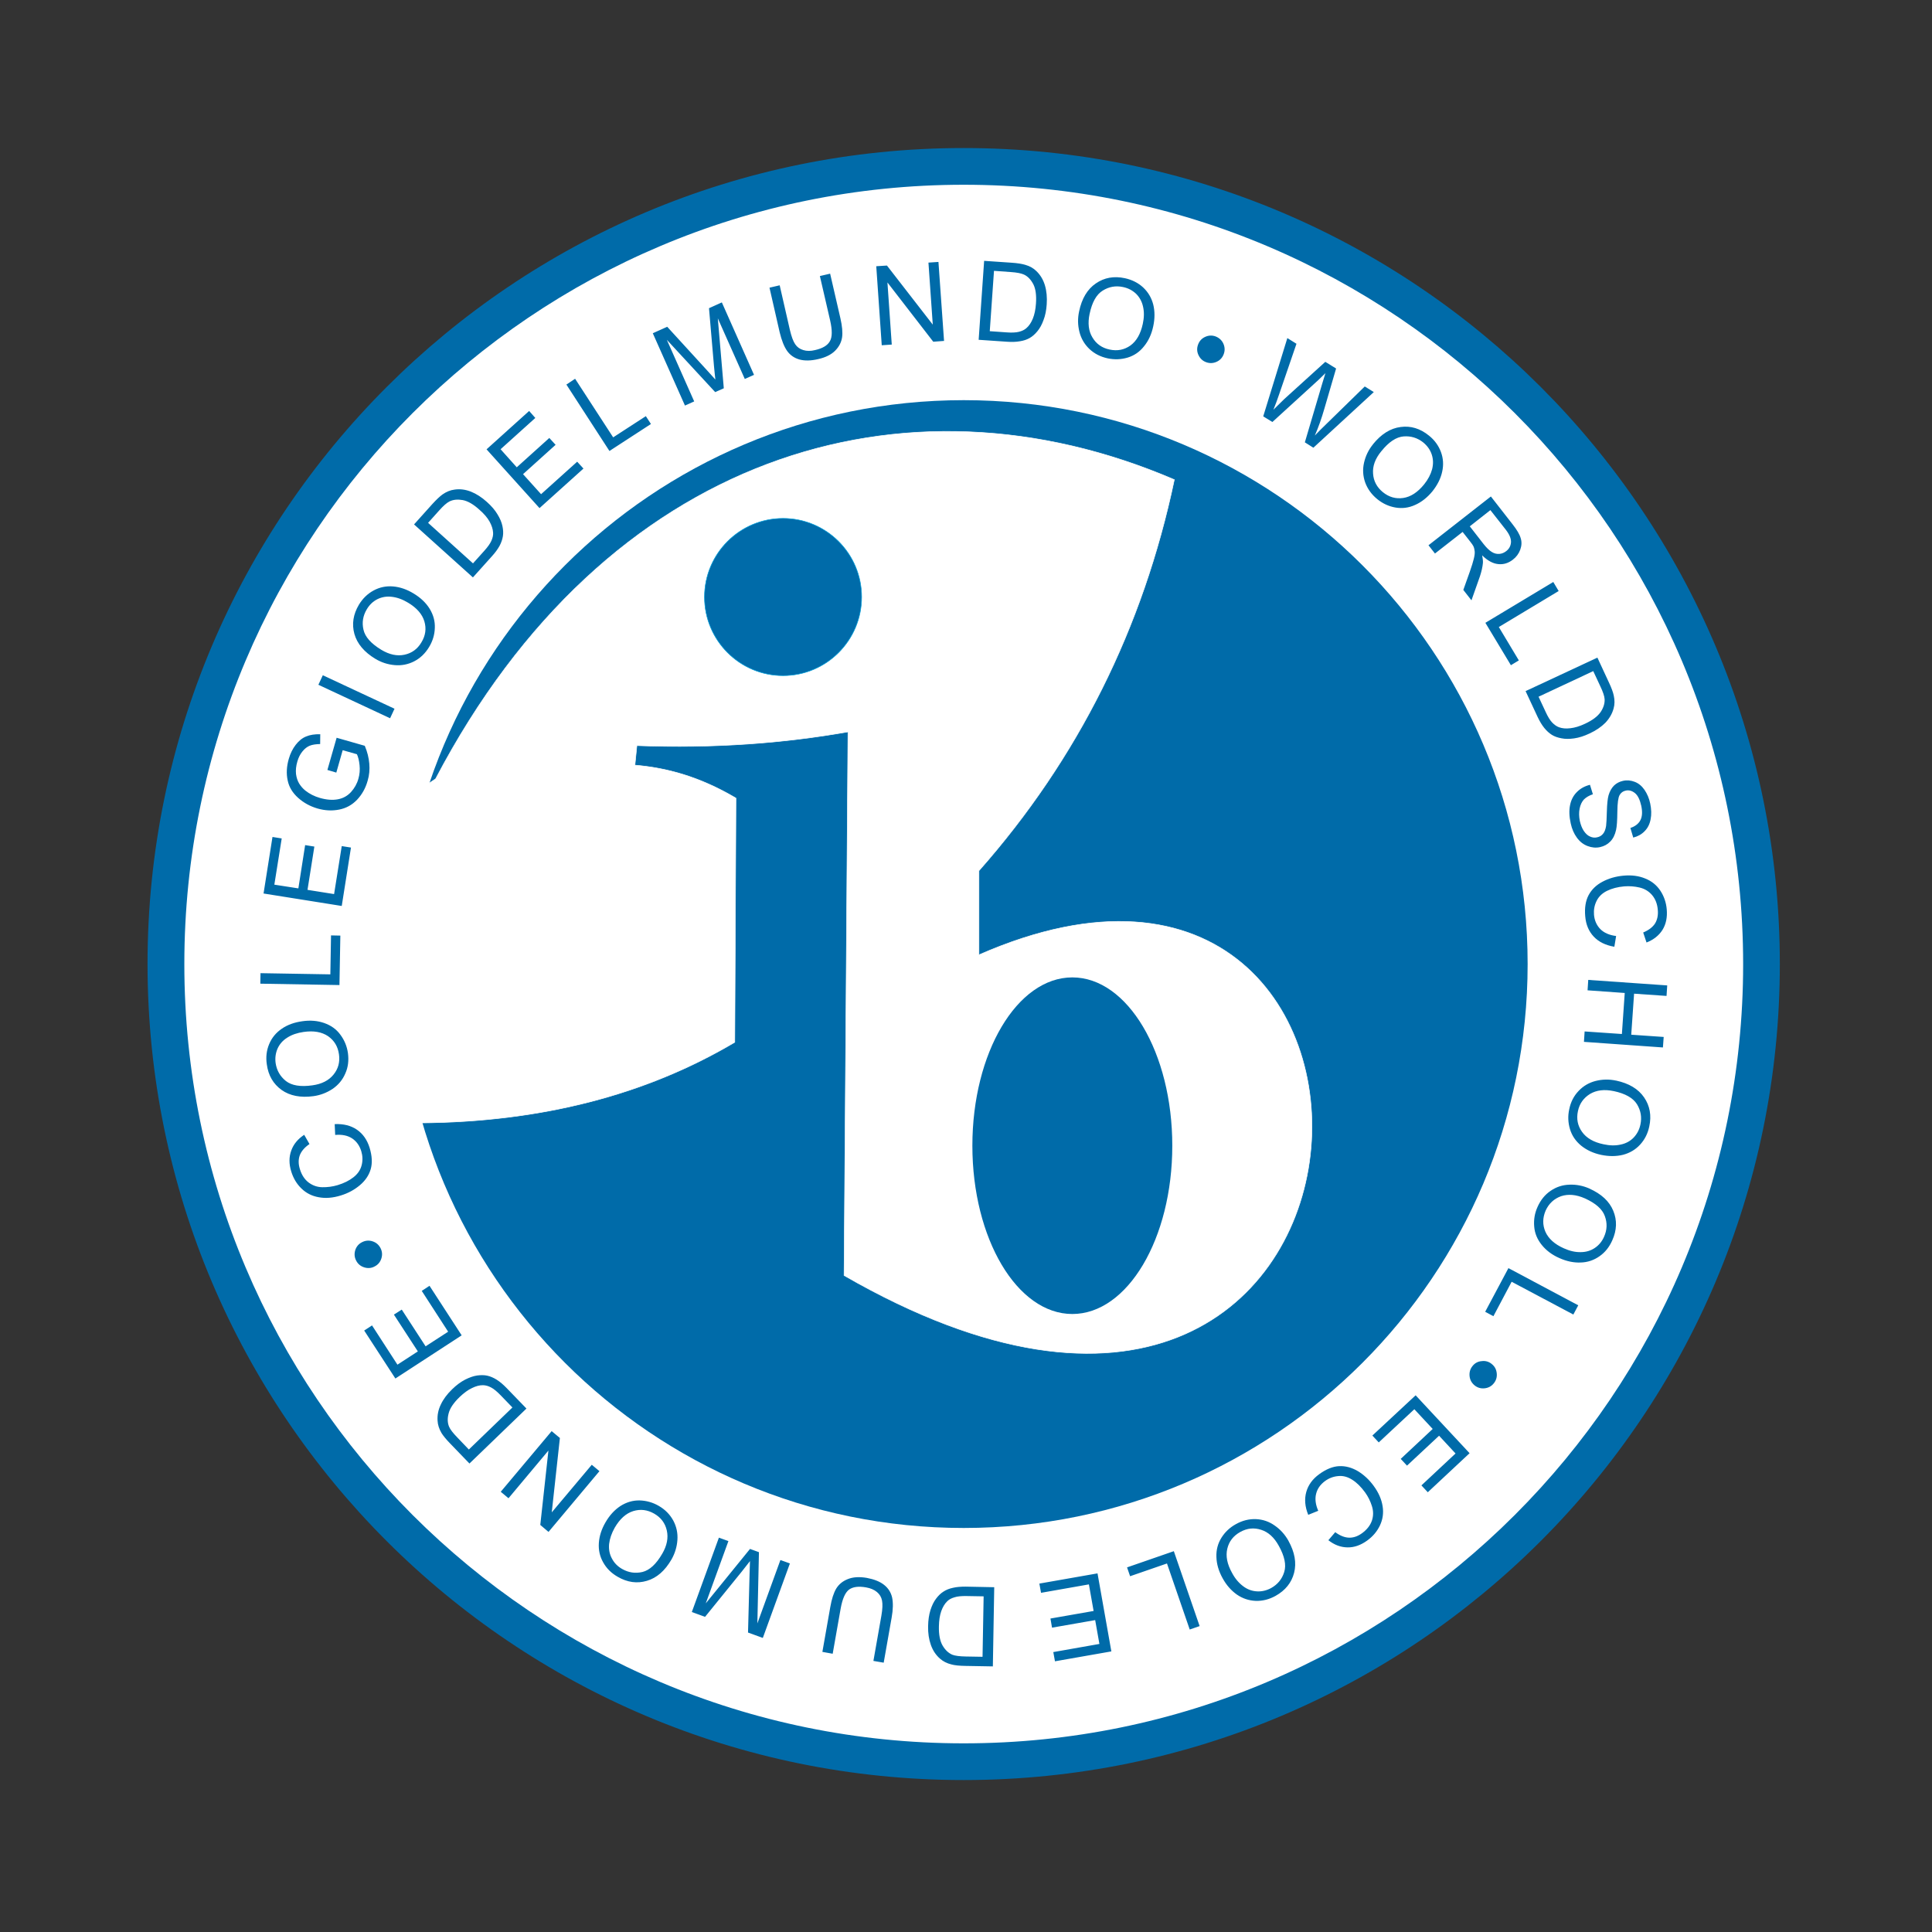
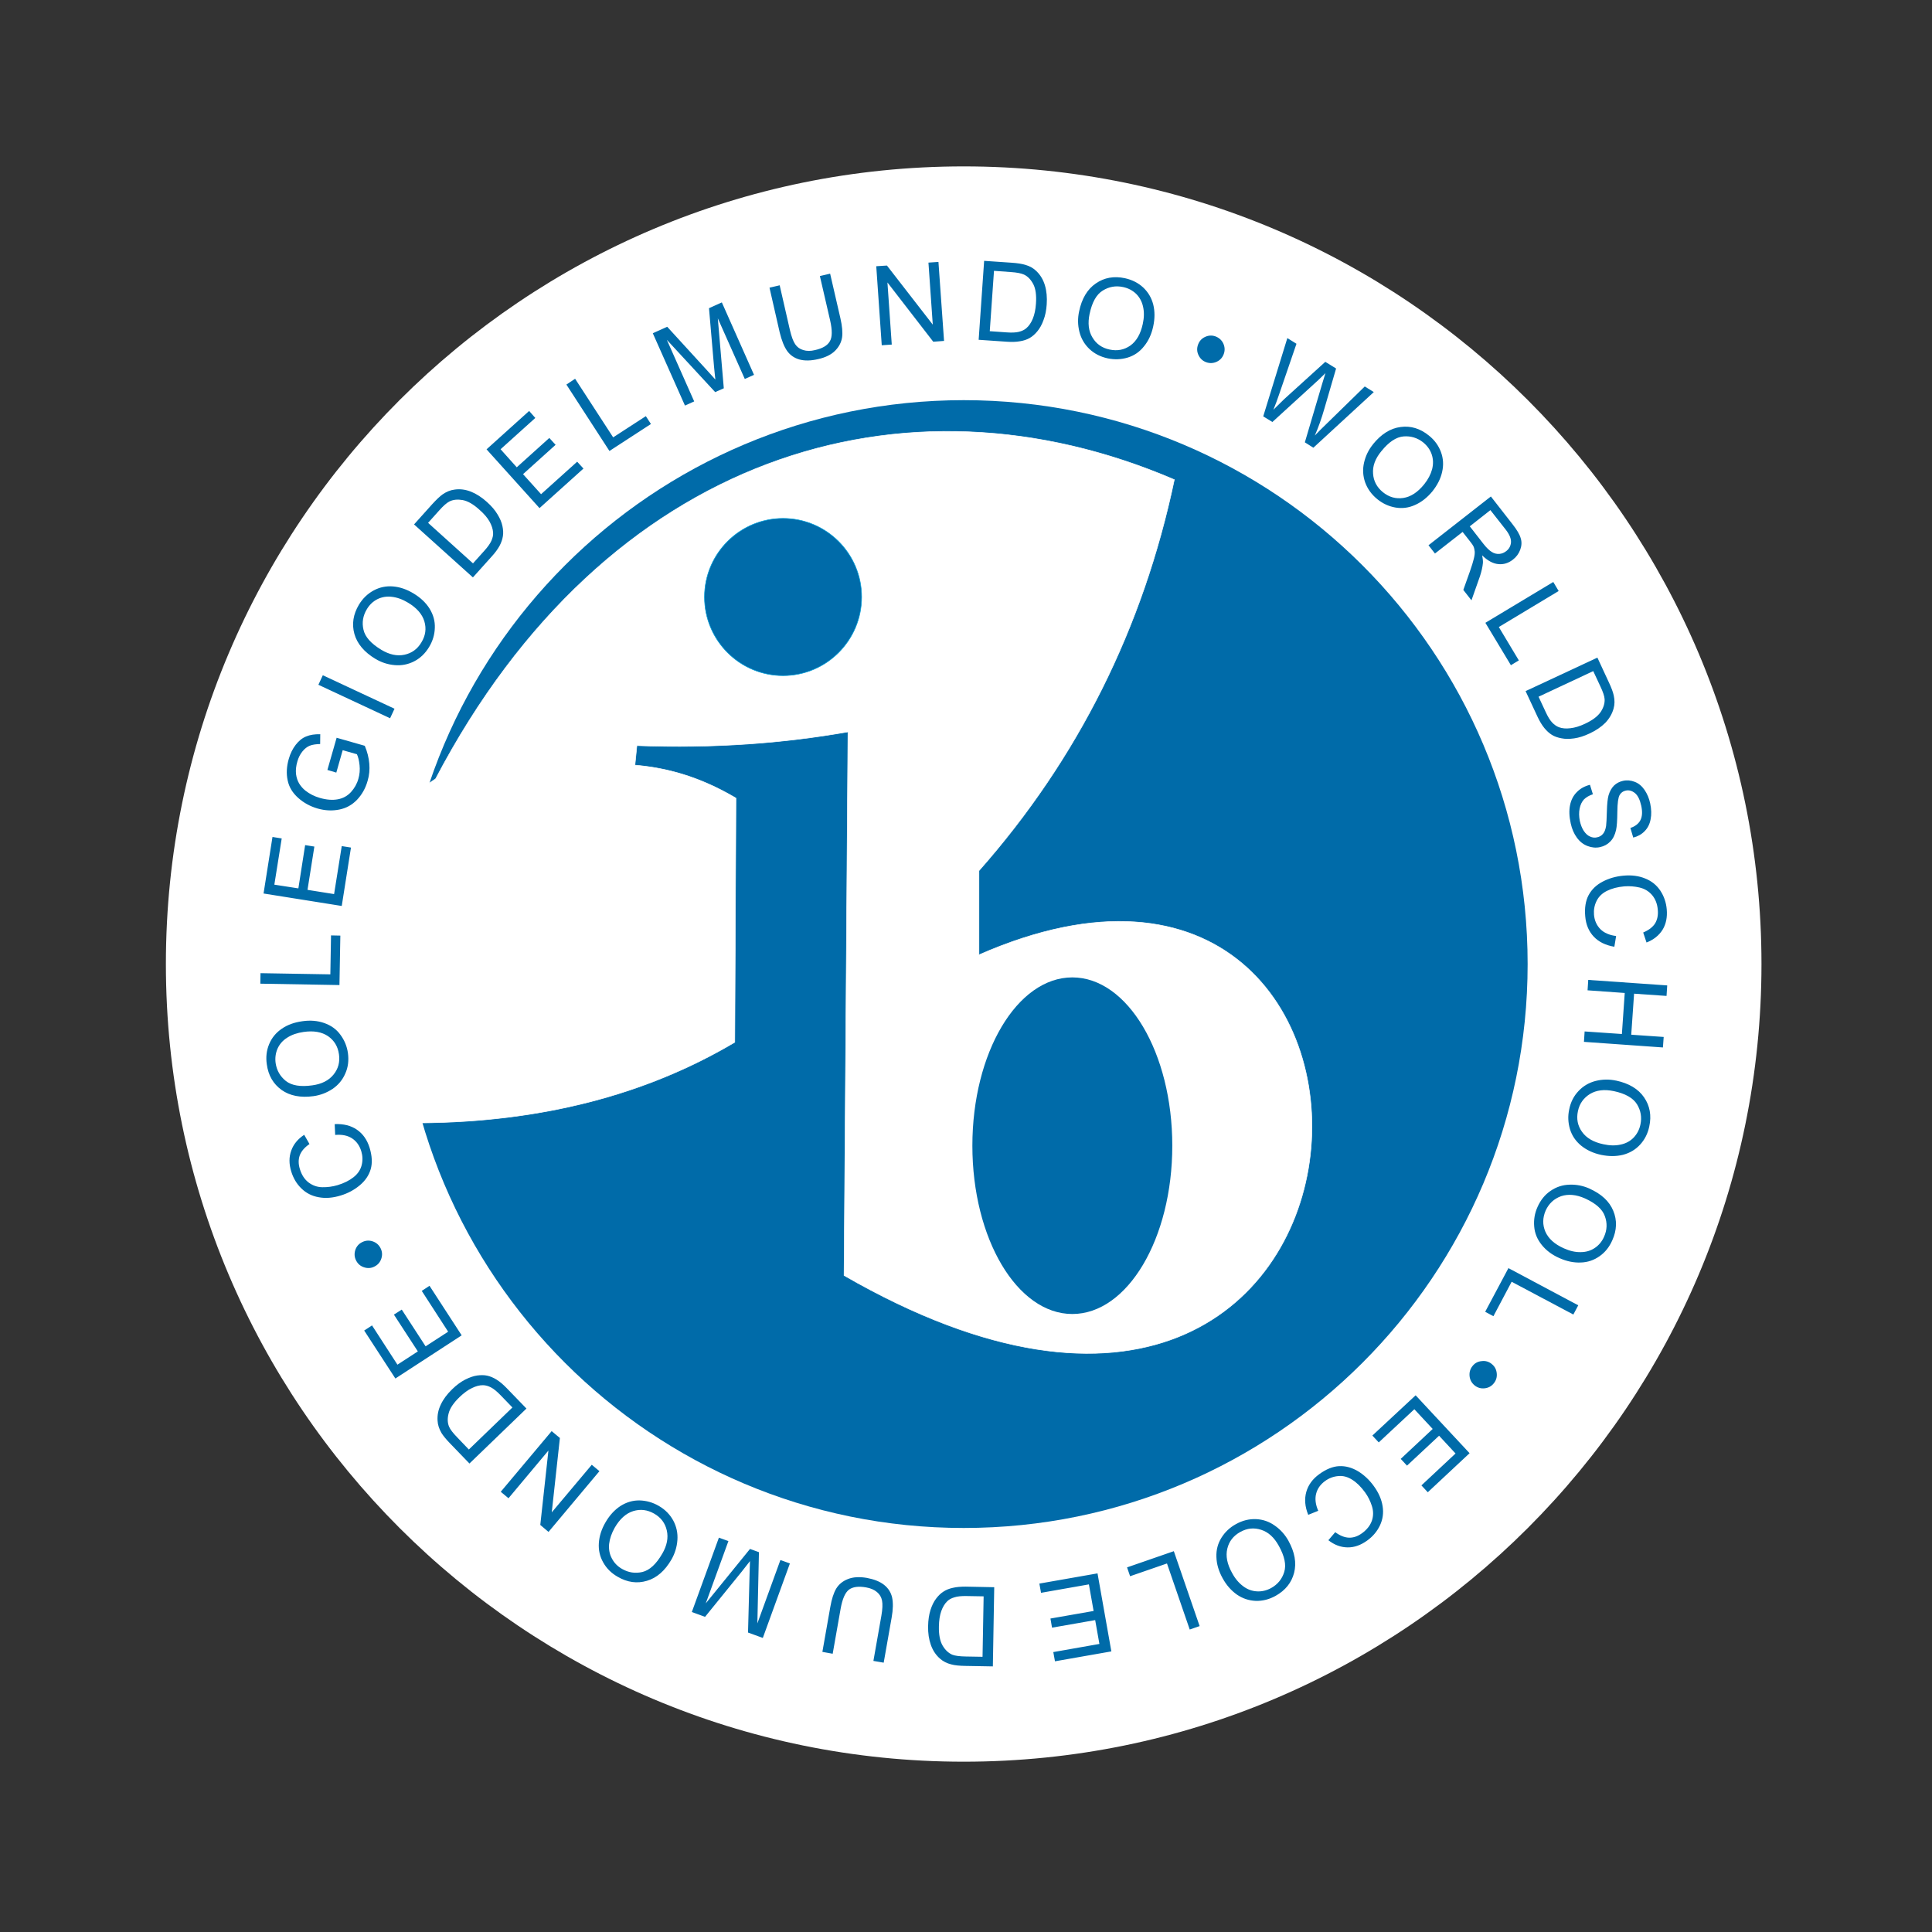
<svg xmlns="http://www.w3.org/2000/svg" id="Layer_1" viewBox="0 0 800 800">
  <rect x="0" y="0" width="800" height="800" fill="#333333" stroke="none" />
  <defs>
    <style>.cls-1,.cls-2,.cls-3,.cls-4{fill-rule:evenodd;}.cls-1,.cls-4{fill:#fff;}.cls-2,.cls-3,.cls-5{fill:#006ba9;}.cls-3{stroke:#00a0db;}.cls-3,.cls-4{stroke-miterlimit:10;stroke-width:.23px;}.cls-4{stroke:#fff;}</style>
  </defs>
  <path class="cls-1" d="m399.06,68.9c182.41,0,330.33,147.92,330.33,330.29s-147.92,330.29-330.33,330.29S68.69,581.57,68.69,399.19,216.66,68.9,399.06,68.9h0Z" />
-   <path class="cls-5" d="m399.06,61.26h0v.04c93.3,0,177.78,37.83,238.95,98.95,61.13,61.16,98.98,145.64,98.98,238.9h.04v.04h-.04c0,93.3-37.85,177.78-99.02,238.94-61.13,61.12-145.61,98.95-238.91,98.95v.04h-.04v-.04c-93.3,0-177.78-37.83-238.91-98.95-61.17-61.16-98.98-145.64-99.02-238.9h0v-.04h0c0-93.3,37.85-177.78,99.02-238.94,61.13-61.12,145.61-98.95,238.91-98.95v-.04h.04Zm0,15.24v.04h-.04v-.04c-89.07,0-169.78,36.17-228.18,94.56-58.41,58.39-94.51,139.06-94.51,228.13h0v.04h0c0,89.08,36.11,169.7,94.51,228.09,58.41,58.39,139.11,94.56,228.18,94.56v-.04h.04v.04c89.11,0,169.78-36.17,228.18-94.56,58.41-58.35,94.56-139.06,94.56-228.13h-.04v-.04h.04c-.04-89.08-36.15-169.7-94.56-228.09-58.41-58.39-139.07-94.56-228.18-94.56h0Z" />
  <path class="cls-2" d="m399.06,165.7c128.96,0,233.5,104.56,233.5,233.5s-104.55,233.5-233.5,233.5-233.54-104.56-233.54-233.5,104.59-233.5,233.54-233.5h0Z" />
  <path class="cls-4" d="m486.27,198.61c-12.96,61.52-39.93,115.53-80.91,161.94v34.83c198.65-87.21,184.89,271.49-55.85,132.76l1.62-225.09c-26.28,4.63-54.99,6.91-87.41,5.69l-.81,8.09c12.92,1.1,26.56,4.63,41.83,13.65l-.49,101.1c-36.96,21.9-80.42,33.04-130.34,33.4-39.11-10.97-20.47-92.29-8.08-132.76l14.54-9.71c70.55-134.43,194.07-171.93,305.88-123.9h0Z" />
  <path class="cls-3" d="m324.25,214.66c17.95,0,32.53,14.59,32.53,32.55s-14.58,32.55-32.53,32.55-32.53-14.59-32.53-32.55,14.58-32.55,32.53-32.55h0Z" />
  <path class="cls-2" d="m444.03,404.72c22.87,0,41.39,31.21,41.39,69.69s-18.52,69.69-41.39,69.69-41.39-31.21-41.39-69.69,18.52-69.69,41.39-69.69h0Z" />
-   <path class="cls-5" d="m138.79,469.94l-.2-4.47c3.66-.16,6.74.61,9.22,2.32,2.48,1.71,4.22,4.19,5.24,7.48,1.02,3.37,1.18,6.34.45,8.86-.73,2.52-2.23,4.75-4.51,6.66-2.27,1.91-4.91,3.33-7.88,4.23-3.29,1.02-6.3,1.26-9.14.73-2.8-.49-5.2-1.71-7.15-3.62-1.99-1.91-3.37-4.27-4.22-7.03-.97-3.13-.97-6.01,0-8.66.93-2.64,2.72-4.8,5.36-6.54l2.19,3.82c-2.07,1.42-3.37,2.97-4.02,4.67-.61,1.71-.61,3.62.04,5.69.73,2.44,1.95,4.27,3.57,5.53,1.67,1.26,3.57,1.95,5.69,1.99,2.15.04,4.26-.24,6.34-.85,2.68-.81,4.87-1.91,6.62-3.29,1.75-1.38,2.88-3.05,3.37-5,.49-1.95.41-3.86-.16-5.77-.73-2.36-1.99-4.1-3.82-5.32-1.83-1.18-4.14-1.67-6.99-1.42h0Zm-8.94-16.05c-5.36.73-9.79-.12-13.24-2.56-3.45-2.48-5.52-6.01-6.13-10.61-.45-2.97-.12-5.77.97-8.37,1.1-2.64,2.84-4.75,5.24-6.38,2.36-1.63,5.2-2.64,8.45-3.09,3.29-.49,6.34-.24,9.1.73,2.8.98,5.04,2.56,6.7,4.84,1.67,2.24,2.72,4.75,3.13,7.6.41,3.05.08,5.89-1.1,8.49-1.14,2.64-2.88,4.71-5.24,6.34-2.4,1.58-5,2.6-7.88,3.01h0Zm-.53-4.47c3.9-.53,6.82-2.03,8.77-4.43,1.99-2.44,2.72-5.24,2.27-8.41-.45-3.25-1.95-5.73-4.51-7.52-2.6-1.75-5.97-2.36-10.15-1.75-2.6.37-4.87,1.14-6.7,2.32-1.87,1.14-3.21,2.68-4.06,4.55-.81,1.87-1.1,3.86-.81,6.01.45,3.05,1.87,5.53,4.26,7.44,2.4,1.87,6.05,2.48,10.93,1.79h0Zm11.25-41.53l-32.78-.57.08-4.35,28.92.49.28-16.13,3.86.08-.37,20.48Zm.93-32.75l-32.37-5.16,3.7-23.41,3.82.61-3.05,19.14,9.95,1.54,2.8-17.92,3.82.61-2.84,17.92,11.01,1.75,3.17-19.87,3.82.61-3.82,24.18Zm-2.23-55.22l-3.7-1.1,3.82-13.33,11.66,3.33c1.06,2.52,1.67,5,1.87,7.4.2,2.44,0,4.8-.69,7.07-.85,3.09-2.36,5.73-4.39,7.88-2.07,2.15-4.51,3.49-7.39,4.06-2.88.57-5.85.45-8.98-.45-3.05-.89-5.73-2.36-8-4.39-2.32-2.07-3.78-4.47-4.35-7.23-.61-2.8-.45-5.77.45-8.9.65-2.28,1.62-4.23,2.88-5.85,1.26-1.63,2.68-2.8,4.31-3.45,1.62-.69,3.57-.98,5.85-.93l-.04,4.06c-1.75.04-3.17.24-4.31.69-1.1.45-2.11,1.22-3.05,2.4-.93,1.14-1.62,2.52-2.07,4.1-.57,1.91-.73,3.62-.57,5.2.2,1.54.65,2.89,1.34,4.02.69,1.1,1.54,2.07,2.56,2.89,1.71,1.34,3.7,2.36,5.97,3.01,2.8.81,5.32.98,7.47.57,2.19-.41,3.98-1.42,5.44-3.01,1.42-1.58,2.48-3.41,3.05-5.49.53-1.83.69-3.7.49-5.61-.2-1.91-.57-3.45-1.1-4.55l-5.89-1.67-2.64,9.27Zm22.26-22.51l-29.69-13.86,1.83-3.94,29.69,13.86-1.83,3.94Zm-6.09-24.59c-4.63-2.8-7.55-6.26-8.69-10.32-1.14-4.1-.49-8.13,1.87-12.11,1.58-2.6,3.61-4.55,6.09-5.89,2.48-1.34,5.16-1.91,8.04-1.67,2.88.24,5.73,1.22,8.53,2.93,2.84,1.71,5.08,3.82,6.62,6.3,1.54,2.52,2.27,5.16,2.15,7.96-.08,2.8-.89,5.45-2.36,7.88-1.58,2.64-3.66,4.63-6.17,5.93-2.52,1.3-5.24,1.83-8.08,1.58-2.84-.24-5.52-1.1-8-2.6h0Zm2.4-3.78c3.37,2.03,6.58,2.72,9.63,2.07,3.05-.65,5.4-2.36,7.03-5.12,1.71-2.8,2.11-5.69,1.22-8.7-.89-2.97-3.13-5.57-6.74-7.72-2.27-1.38-4.51-2.19-6.7-2.44-2.15-.28-4.18.08-6.01.98-1.83.93-3.29,2.32-4.39,4.19-1.58,2.64-2.07,5.45-1.38,8.41.65,3.01,3.13,5.77,7.35,8.33h0Zm37.98-29.95l-24.37-21.94,7.55-8.41c1.71-1.87,3.13-3.21,4.26-4.02,1.58-1.1,3.25-1.79,4.96-1.99,2.27-.33,4.51-.04,6.78.85,2.23.89,4.47,2.32,6.62,4.27,1.87,1.67,3.33,3.37,4.35,5.08,1.06,1.71,1.75,3.33,2.07,4.88.32,1.5.41,2.89.2,4.19-.2,1.3-.65,2.64-1.38,4.02-.77,1.38-1.79,2.8-3.13,4.27l-7.92,8.82Zm.04-5.81l4.67-5.2c1.46-1.63,2.44-3.01,2.96-4.19.53-1.22.77-2.32.69-3.33-.08-1.46-.57-2.97-1.46-4.59-.89-1.58-2.27-3.21-4.14-4.84-2.52-2.32-4.87-3.66-6.99-4.06-2.11-.37-3.94-.2-5.48.57-1.14.57-2.56,1.83-4.26,3.74l-4.59,5.12,18.6,16.78Zm27.54-22.88l-21.93-24.34,17.63-15.89,2.56,2.89-14.38,12.96,6.7,7.48,13.48-12.15,2.6,2.84-13.48,12.15,7.47,8.29,14.95-13.45,2.6,2.84-18.2,16.38Zm28.96-23.65l-17.83-27.51,3.61-2.4,15.76,24.26,13.53-8.78,2.11,3.25-17.18,11.17Zm31.27-18.81l-13.32-29.95,5.97-2.68,16.53,18.08c1.54,1.67,2.68,2.93,3.41,3.78-.16-1.22-.32-3.09-.57-5.53l-2.07-24.02,5.32-2.4,13.32,29.99-3.82,1.71-11.17-25.11,2.48,28.97-3.57,1.58-20.02-21.66,11.33,25.52-3.82,1.71Zm55.89-53.64l4.22-.98,4.26,18.49c.73,3.21.97,5.85.69,7.88-.32,2.07-1.26,3.9-2.88,5.53-1.62,1.63-3.98,2.8-7.07,3.49-2.96.69-5.56.73-7.68.16-2.15-.61-3.86-1.79-5.12-3.54-1.26-1.79-2.27-4.35-3.09-7.72l-4.22-18.49,4.22-.98,4.22,18.45c.65,2.76,1.38,4.75,2.19,5.93.81,1.22,1.95,2.03,3.37,2.44,1.42.45,3.05.45,4.87,0,3.09-.69,5.16-1.91,6.13-3.66,1.02-1.71,1.02-4.55.12-8.57l-4.26-18.45Zm25.59,28.65l-2.27-32.71,4.43-.28,18.97,24.46-1.79-25.68,4.14-.28,2.32,32.71-4.47.33-18.97-24.54,1.79,25.72-4.14.28Zm40.13-2.23l2.27-32.71,11.29.77c2.52.16,4.47.49,5.77.89,1.87.53,3.41,1.42,4.63,2.64,1.62,1.58,2.8,3.54,3.49,5.89.69,2.32.93,4.96.73,7.84-.16,2.48-.61,4.67-1.34,6.54-.69,1.91-1.54,3.41-2.56,4.63-.97,1.18-2.03,2.11-3.17,2.76-1.14.65-2.48,1.1-4.02,1.34-1.54.28-3.33.33-5.28.2l-11.82-.81Zm4.59-3.58l6.99.49c2.15.16,3.86.08,5.12-.24,1.26-.33,2.27-.81,3.05-1.5,1.1-.93,1.99-2.28,2.68-3.94.69-1.71,1.14-3.78,1.3-6.26.24-3.41-.12-6.1-1.1-8.01-1.02-1.91-2.27-3.25-3.86-3.98-1.14-.53-2.96-.89-5.56-1.06l-6.86-.49-1.75,24.99Zm37-8.17c1.1-5.32,3.41-9.22,6.95-11.62,3.49-2.4,7.47-3.13,12.02-2.15,2.96.65,5.48,1.91,7.55,3.82,2.07,1.95,3.45,4.27,4.18,7.07.69,2.8.69,5.81,0,9.02-.69,3.25-1.95,6.01-3.82,8.29-1.83,2.32-4.1,3.86-6.78,4.67-2.72.81-5.44.89-8.2.33-3.05-.65-5.56-1.95-7.64-3.9-2.07-1.99-3.45-4.35-4.14-7.15-.69-2.76-.73-5.57-.12-8.37h0Zm4.35.98c-.81,3.86-.45,7.15,1.18,9.79,1.58,2.68,3.98,4.35,7.11,5,3.21.69,6.05.12,8.61-1.67,2.52-1.83,4.22-4.8,5.12-8.94.57-2.6.61-4.96.12-7.11-.45-2.11-1.42-3.9-2.88-5.36-1.5-1.42-3.29-2.36-5.4-2.8-3.01-.65-5.81-.16-8.41,1.46-2.6,1.58-4.43,4.8-5.44,9.63h0Zm44.92,12.72c.53-1.46,1.5-2.52,2.92-3.17,1.42-.65,2.84-.73,4.31-.2,1.46.57,2.56,1.54,3.21,2.93.65,1.42.73,2.89.2,4.35s-1.5,2.56-2.92,3.21c-1.42.65-2.88.73-4.35.2-1.46-.53-2.52-1.5-3.21-2.97-.65-1.38-.73-2.84-.16-4.35h0Zm26.97,29.75l9.99-32.43,3.78,2.36-7.15,20.85c-.73,2.19-1.54,4.35-2.4,6.46,2.6-2.56,4.06-3.98,4.47-4.39l17.02-15.44,4.47,2.76-4.83,16.54c-1.18,4.14-2.52,7.88-3.98,11.22,1.46-1.54,3.17-3.25,5.16-5.16l15.52-15.16,3.74,2.32-25.02,23.04-3.53-2.23,7.35-24.83c.65-2.11,1.02-3.37,1.18-3.82-1.1,1.1-2.03,1.99-2.84,2.76l-19.13,17.47-3.78-2.32Zm45.45,11.54c3.41-4.23,7.23-6.62,11.45-7.15,4.18-.57,8.08.61,11.7,3.54,2.36,1.87,4.02,4.19,5,6.83.97,2.64,1.14,5.36.49,8.21-.61,2.8-1.99,5.49-4.02,8.05-2.11,2.56-4.51,4.47-7.19,5.65-2.68,1.22-5.4,1.54-8.16,1.06s-5.28-1.67-7.47-3.45c-2.4-1.95-4.06-4.27-5.04-6.95-.93-2.68-1.1-5.4-.45-8.21.65-2.8,1.87-5.32,3.7-7.56h0Zm3.45,2.89c-2.52,3.05-3.66,6.14-3.41,9.27.2,3.09,1.58,5.65,4.06,7.68,2.56,2.07,5.36,2.84,8.41,2.4,3.09-.45,5.97-2.32,8.65-5.61,1.67-2.07,2.76-4.19,3.33-6.3.53-2.11.49-4.14-.16-6.1-.65-1.95-1.83-3.58-3.49-4.96-2.4-1.91-5.12-2.76-8.16-2.52-3.05.24-6.13,2.28-9.22,6.14h0Zm19.54,38.93l25.83-20.2,8.94,11.46c1.83,2.32,2.96,4.23,3.41,5.81.49,1.54.41,3.13-.2,4.8-.61,1.63-1.62,3.01-3.05,4.1-1.83,1.42-3.86,2.07-6.05,1.83-2.15-.2-4.39-1.38-6.66-3.62.24,1.26.37,2.28.32,3.09-.16,1.71-.57,3.54-1.22,5.53l-3.53,10-3.37-4.31,2.72-7.64c.77-2.19,1.3-3.94,1.62-5.24.32-1.3.45-2.32.37-3.09-.08-.77-.24-1.46-.53-2.11-.2-.45-.69-1.1-1.38-1.99l-3.09-3.94-11.45,8.94-2.68-3.41Zm17.1-7.84l5.73,7.36c1.22,1.54,2.36,2.64,3.37,3.25,1.02.65,2.07.89,3.13.81s1.99-.49,2.84-1.14c1.22-.93,1.87-2.15,1.99-3.66.08-1.5-.61-3.21-2.11-5.16l-6.42-8.17-8.53,6.71Zm6.46,39.95l28.11-16.9,2.23,3.74-24.78,14.91,8.29,13.82-3.29,1.99-10.56-17.55Zm16.65,28.28l29.73-13.86,4.75,10.24c1.1,2.32,1.75,4.14,2.03,5.49.41,1.87.41,3.66-.08,5.36-.61,2.19-1.75,4.14-3.41,5.89-1.71,1.71-3.9,3.21-6.54,4.43-2.23,1.06-4.39,1.75-6.38,2.03-1.99.28-3.74.28-5.28-.04-1.5-.28-2.84-.73-3.94-1.42-1.1-.69-2.15-1.63-3.13-2.84-1.02-1.26-1.91-2.76-2.76-4.55l-5-10.73Zm5.36,2.32l2.96,6.34c.89,1.95,1.79,3.41,2.68,4.35.89.93,1.83,1.58,2.8,1.95,1.34.49,2.92.65,4.75.41,1.83-.2,3.86-.81,6.09-1.87,3.13-1.46,5.24-3.09,6.46-4.88,1.18-1.79,1.71-3.58,1.62-5.28-.08-1.26-.69-3.05-1.79-5.36l-2.92-6.26-22.66,10.61Zm21.28,36.45l1.22,3.94c-1.58.53-2.8,1.26-3.7,2.15-.85.93-1.46,2.15-1.79,3.78-.32,1.58-.28,3.29.08,5.12.37,1.63.89,2.97,1.62,4.1.77,1.14,1.62,1.95,2.6,2.36.97.45,1.95.57,2.92.33,1.02-.2,1.83-.69,2.44-1.42.65-.73,1.06-1.83,1.3-3.29.12-.93.24-2.93.32-6.05.08-3.09.32-5.28.69-6.62.49-1.67,1.26-3.05,2.27-4.06,1.02-.98,2.27-1.63,3.74-1.95,1.62-.37,3.25-.2,4.83.41,1.62.61,2.96,1.75,4.06,3.33,1.1,1.63,1.91,3.49,2.36,5.65.49,2.4.57,4.55.16,6.54-.37,1.99-1.18,3.62-2.48,4.92-1.26,1.3-2.84,2.19-4.71,2.64l-1.18-3.98c1.99-.65,3.37-1.75,4.14-3.21s.89-3.45.37-5.93c-.57-2.56-1.42-4.31-2.6-5.28-1.22-.98-2.48-1.34-3.78-1.06-1.18.24-2.03.85-2.6,1.87-.57.98-.89,3.25-.93,6.87-.04,3.62-.2,6.14-.53,7.56-.45,2.03-1.26,3.66-2.4,4.8-1.14,1.18-2.56,1.95-4.26,2.32-1.71.37-3.41.2-5.12-.45-1.75-.65-3.21-1.79-4.43-3.45-1.22-1.67-2.07-3.62-2.56-5.89-.65-2.93-.73-5.45-.28-7.6.41-2.11,1.34-3.94,2.8-5.4,1.46-1.5,3.29-2.48,5.4-3.01h0Zm10.84,62.66l-.73,4.43c-3.61-.61-6.46-1.99-8.53-4.19-2.07-2.19-3.25-5-3.53-8.41-.32-3.49.16-6.42,1.38-8.74,1.26-2.36,3.17-4.23,5.81-5.61,2.6-1.38,5.48-2.19,8.57-2.48,3.41-.33,6.46.08,9.1,1.18,2.64,1.06,4.71,2.72,6.25,5.04,1.5,2.28,2.4,4.88,2.64,7.72.28,3.29-.28,6.1-1.75,8.49-1.5,2.36-3.7,4.1-6.62,5.24l-1.38-4.14c2.32-.98,3.94-2.23,4.91-3.74.93-1.54,1.34-3.41,1.14-5.61-.2-2.52-1.02-4.55-2.36-6.14-1.34-1.58-3.09-2.64-5.16-3.13-2.07-.49-4.18-.65-6.34-.49-2.8.24-5.2.89-7.19,1.87-1.99.98-3.45,2.4-4.31,4.19-.89,1.79-1.22,3.7-1.06,5.69.2,2.4,1.1,4.39,2.64,5.97,1.54,1.54,3.7,2.48,6.5,2.84h0Zm-11.54,18.16l32.7,2.28-.28,4.35-13.44-.93-1.18,16.99,13.44.93-.32,4.35-32.7-2.32.28-4.31,15.43,1.06,1.18-16.99-15.39-1.1.28-4.31Zm11.54,41.69c5.32,1.14,9.18,3.45,11.58,6.95,2.4,3.49,3.13,7.52,2.15,12.03-.61,2.97-1.91,5.49-3.82,7.56s-4.26,3.45-7.07,4.19c-2.8.69-5.81.69-8.98.04-3.29-.69-6.05-1.99-8.33-3.82-2.27-1.87-3.82-4.14-4.63-6.83-.81-2.72-.93-5.45-.32-8.21.61-3.05,1.91-5.57,3.9-7.64,1.95-2.07,4.35-3.45,7.11-4.14,2.8-.69,5.56-.73,8.41-.12h0Zm-1.02,4.35c-3.86-.81-7.11-.41-9.79,1.18-2.64,1.63-4.35,3.98-5,7.11-.69,3.21-.12,6.05,1.71,8.61,1.79,2.52,4.75,4.27,8.89,5.12,2.6.57,4.96.61,7.11.12,2.15-.45,3.94-1.42,5.36-2.89,1.42-1.5,2.36-3.29,2.8-5.4.65-3.01.16-5.81-1.42-8.41-1.62-2.6-4.83-4.43-9.67-5.45h0Zm-10.07,40.35c5,2.24,8.29,5.28,9.91,9.22,1.62,3.9,1.5,8.01-.41,12.23-1.22,2.76-2.96,4.96-5.28,6.58-2.32,1.63-4.91,2.52-7.8,2.6-2.88.12-5.81-.49-8.81-1.83-3.05-1.34-5.48-3.17-7.31-5.45-1.87-2.32-2.92-4.84-3.13-7.64-.24-2.8.2-5.49,1.38-8.09,1.26-2.84,3.05-5.08,5.4-6.66,2.36-1.63,4.96-2.48,7.84-2.56,2.84-.12,5.61.45,8.2,1.58h0Zm-1.87,4.06c-3.61-1.58-6.86-1.87-9.83-.89-2.92,1.06-5.04,3.01-6.38,5.93-1.3,3.01-1.34,5.93-.12,8.78,1.26,2.84,3.78,5.16,7.64,6.87,2.44,1.1,4.75,1.63,6.95,1.58,2.19,0,4.14-.57,5.85-1.71,1.71-1.14,3.01-2.72,3.86-4.67,1.26-2.8,1.38-5.65.32-8.53-1.02-2.89-3.78-5.32-8.29-7.36h0Zm-31.64,28.89l28.92,15.4-2.03,3.82-25.55-13.57-7.55,14.26-3.41-1.83,9.63-18.08Zm-6.86,39.74c1.22.98,1.87,2.24,2.03,3.82.16,1.54-.24,2.93-1.22,4.14-.97,1.22-2.27,1.91-3.82,2.07s-2.92-.24-4.14-1.22c-1.22-1.02-1.91-2.28-2.07-3.82-.16-1.58.24-2.97,1.22-4.19.97-1.22,2.23-1.91,3.82-2.03,1.54-.2,2.96.2,4.18,1.22h0Zm-31.56,12.92l22.34,23.98-17.3,16.17-2.64-2.84,14.13-13.21-6.82-7.36-13.28,12.39-2.6-2.8,13.24-12.39-7.6-8.17-14.74,13.74-2.64-2.84,17.91-16.66Zm-40.33,47.83l-4.14,1.67c-1.38-3.41-1.62-6.54-.81-9.47.81-2.89,2.6-5.36,5.36-7.36,2.84-2.07,5.61-3.21,8.25-3.33,2.64-.12,5.2.57,7.76,2.07,2.52,1.54,4.71,3.58,6.54,6.1,2.03,2.76,3.25,5.57,3.7,8.41.45,2.8.08,5.45-1.1,7.96-1.18,2.48-2.92,4.55-5.28,6.26-2.64,1.91-5.36,2.89-8.16,2.84-2.8-.04-5.44-1.02-7.92-2.97l2.84-3.33c2.03,1.5,3.94,2.23,5.77,2.28,1.79.04,3.57-.57,5.36-1.87,2.03-1.5,3.37-3.21,4.06-5.2.65-1.95.65-3.98,0-6.01-.65-2.07-1.58-3.94-2.84-5.69-1.67-2.28-3.41-4.02-5.28-5.2-1.91-1.22-3.82-1.75-5.81-1.54-1.99.16-3.82.85-5.44,2.03-1.95,1.42-3.21,3.17-3.74,5.32-.53,2.11-.24,4.47.89,7.03h0Zm-12.35,12.39c2.64,4.75,3.41,9.18,2.36,13.29-1.06,4.1-3.61,7.27-7.68,9.55-2.64,1.46-5.36,2.15-8.2,2.07-2.84-.12-5.44-.98-7.8-2.6-2.36-1.67-4.35-3.9-5.93-6.79-1.62-2.93-2.48-5.85-2.56-8.78-.12-2.97.61-5.61,2.07-7.96,1.5-2.4,3.49-4.27,6.01-5.65,2.68-1.5,5.44-2.19,8.33-2.07,2.84.12,5.44,1.02,7.76,2.68,2.36,1.63,4.22,3.74,5.65,6.26h0Zm-3.98,2.11c-1.91-3.49-4.35-5.69-7.27-6.62-3.01-.98-5.85-.69-8.69.89-2.84,1.58-4.63,3.86-5.36,6.91-.73,3.05-.08,6.38,1.99,10.08,1.26,2.36,2.8,4.14,4.55,5.45,1.75,1.34,3.66,2.03,5.73,2.15,2.03.12,4.02-.37,5.89-1.38,2.68-1.5,4.51-3.7,5.4-6.62.93-2.93.16-6.54-2.23-10.85h0Zm-43.46,2.23l10.68,31.01-4.1,1.42-9.42-27.35-15.27,5.28-1.26-3.66,19.37-6.71Zm-31.6,9.18l5.73,32.31-23.35,4.1-.69-3.82,19.09-3.37-1.75-9.87-17.87,3.13-.65-3.78,17.87-3.13-1.95-11.01-19.82,3.49-.69-3.82,24.09-4.23Zm-42.77,5.73l-.57,32.79-11.29-.2c-2.56-.04-4.51-.24-5.85-.61-1.87-.45-3.45-1.26-4.75-2.4-1.71-1.5-2.96-3.37-3.78-5.69-.81-2.28-1.22-4.88-1.14-7.8.04-2.48.37-4.71.97-6.62.61-1.91,1.38-3.49,2.32-4.71.93-1.26,1.95-2.24,3.05-2.93,1.1-.73,2.4-1.26,3.94-1.58,1.54-.37,3.29-.49,5.28-.49l11.82.24Zm-4.39,3.78l-7.03-.12c-2.15-.04-3.86.12-5.08.53-1.26.37-2.23.89-2.96,1.63-1.06,1.02-1.87,2.4-2.48,4.1-.61,1.75-.93,3.82-.97,6.3-.08,3.45.45,6.1,1.54,7.96,1.1,1.87,2.44,3.09,4.02,3.78,1.18.45,3.05.69,5.61.73l6.9.12.45-25.03Zm-62.51,23.77l-4.26-.77,3.29-18.65c.57-3.25,1.38-5.77,2.44-7.56,1.1-1.79,2.68-3.09,4.83-3.94,2.11-.85,4.71-1.02,7.84-.49,3.01.57,5.4,1.5,7.15,2.89,1.75,1.38,2.84,3.13,3.33,5.24.45,2.15.41,4.92-.2,8.33l-3.29,18.65-4.26-.73,3.29-18.65c.49-2.8.57-4.92.28-6.34-.28-1.42-.97-2.6-2.11-3.54-1.18-.98-2.64-1.58-4.47-1.91-3.17-.57-5.52-.24-7.11.93-1.58,1.22-2.72,3.82-3.45,7.88l-3.29,18.65Zm-17.71-37.39l-11.21,30.84-6.13-2.23.65-24.5c.04-2.28.12-3.94.16-5.08-.73.98-1.91,2.44-3.41,4.35l-15.19,18.73-5.48-1.99,11.21-30.8,3.94,1.42-9.38,25.8,18.32-22.55,3.7,1.34-.65,29.5,9.54-26.25,3.94,1.42Zm-49.02-1.67c-2.72,4.71-6.13,7.68-10.19,8.86-4.06,1.22-8.12.65-12.1-1.67-2.64-1.5-4.63-3.49-6.01-5.97-1.38-2.44-1.99-5.12-1.79-8.01.2-2.89,1.1-5.73,2.76-8.57,1.67-2.89,3.7-5.12,6.17-6.75,2.48-1.58,5.12-2.36,7.92-2.32,2.8.08,5.44.81,7.92,2.24,2.68,1.54,4.67,3.58,6.05,6.1,1.34,2.52,1.91,5.2,1.71,8.05-.2,2.84-1.02,5.53-2.44,8.05h0Zm-3.86-2.32c1.99-3.41,2.6-6.62,1.91-9.67-.69-3.05-2.44-5.36-5.2-6.95-2.84-1.63-5.73-1.99-8.73-1.06-2.96.93-5.52,3.21-7.64,6.87-1.3,2.32-2.07,4.55-2.32,6.75-.2,2.19.16,4.19,1.14,5.97.93,1.83,2.36,3.29,4.22,4.35,2.68,1.54,5.48,1.95,8.45,1.26,2.96-.73,5.69-3.25,8.16-7.52h0Zm-25.99-34.22l-21.08,25.15-3.41-2.89,3.37-30.8-16.53,19.75-3.21-2.68,21.08-25.11,3.41,2.84-3.37,30.8,16.57-19.71,3.17,2.64Zm-30.22-25.93l-23.6,22.76-7.84-8.13c-1.79-1.83-3.01-3.33-3.74-4.51-.97-1.67-1.54-3.37-1.62-5.08-.16-2.28.28-4.51,1.34-6.7,1.02-2.19,2.6-4.31,4.71-6.34,1.79-1.75,3.57-3.05,5.36-3.98,1.79-.89,3.45-1.5,5-1.71,1.5-.2,2.92-.2,4.18.08,1.26.28,2.6.85,3.9,1.67,1.34.85,2.68,1.99,4.06,3.41l8.25,8.53Zm-5.81-.45l-4.87-5.04c-1.5-1.54-2.8-2.64-3.98-3.25-1.14-.61-2.19-.89-3.25-.93-1.46-.04-3.01.37-4.63,1.18-1.67.77-3.37,2.03-5.16,3.74-2.48,2.4-3.98,4.63-4.51,6.71-.57,2.11-.49,3.94.16,5.53.49,1.18,1.67,2.68,3.45,4.51l4.75,4.96,18.03-17.39Zm-21-29.87l-27.46,17.88-12.92-19.87,3.25-2.11,10.52,16.25,8.45-5.49-9.91-15.24,3.25-2.07,9.87,15.2,9.34-6.05-10.93-16.9,3.21-2.11,13.32,20.52Zm-36.11-28.49c-1.38.73-2.8.81-4.31.33-1.5-.49-2.6-1.42-3.29-2.8-.73-1.38-.81-2.84-.37-4.31.49-1.5,1.42-2.6,2.8-3.29,1.42-.73,2.88-.85,4.35-.37,1.5.49,2.6,1.42,3.33,2.84.69,1.38.81,2.8.32,4.31-.49,1.5-1.42,2.6-2.84,3.29h0Z" />
+   <path class="cls-5" d="m138.79,469.94l-.2-4.47c3.66-.16,6.74.61,9.22,2.32,2.48,1.71,4.22,4.19,5.24,7.48,1.02,3.37,1.18,6.34.45,8.86-.73,2.52-2.23,4.75-4.51,6.66-2.27,1.91-4.91,3.33-7.88,4.23-3.29,1.02-6.3,1.26-9.14.73-2.8-.49-5.2-1.71-7.15-3.62-1.99-1.91-3.37-4.27-4.22-7.03-.97-3.13-.97-6.01,0-8.66.93-2.64,2.72-4.8,5.36-6.54l2.19,3.82c-2.07,1.42-3.37,2.97-4.02,4.67-.61,1.71-.61,3.62.04,5.69.73,2.44,1.95,4.27,3.57,5.53,1.67,1.26,3.57,1.95,5.69,1.99,2.15.04,4.26-.24,6.34-.85,2.68-.81,4.87-1.91,6.62-3.29,1.75-1.38,2.88-3.05,3.37-5,.49-1.95.41-3.86-.16-5.77-.73-2.36-1.99-4.1-3.82-5.32-1.83-1.18-4.14-1.67-6.99-1.42h0Zm-8.94-16.05c-5.36.73-9.79-.12-13.24-2.56-3.45-2.48-5.52-6.01-6.13-10.61-.45-2.97-.12-5.77.97-8.37,1.1-2.64,2.84-4.75,5.24-6.38,2.36-1.63,5.2-2.64,8.45-3.09,3.29-.49,6.34-.24,9.1.73,2.8.98,5.04,2.56,6.7,4.84,1.67,2.24,2.72,4.75,3.13,7.6.41,3.05.08,5.89-1.1,8.49-1.14,2.64-2.88,4.71-5.24,6.34-2.4,1.58-5,2.6-7.88,3.01h0Zm-.53-4.47c3.9-.53,6.82-2.03,8.77-4.43,1.99-2.44,2.72-5.24,2.27-8.41-.45-3.25-1.95-5.73-4.51-7.52-2.6-1.75-5.97-2.36-10.15-1.75-2.6.37-4.87,1.14-6.7,2.32-1.87,1.14-3.21,2.68-4.06,4.55-.81,1.87-1.1,3.86-.81,6.01.45,3.05,1.87,5.53,4.26,7.44,2.4,1.87,6.05,2.48,10.93,1.79h0Zm11.25-41.53l-32.78-.57.08-4.35,28.92.49.28-16.13,3.86.08-.37,20.48Zm.93-32.75l-32.37-5.16,3.7-23.41,3.82.61-3.05,19.14,9.95,1.54,2.8-17.92,3.82.61-2.84,17.92,11.01,1.75,3.17-19.87,3.82.61-3.82,24.18Zm-2.23-55.22l-3.7-1.1,3.82-13.33,11.66,3.33c1.06,2.52,1.67,5,1.87,7.4.2,2.44,0,4.8-.69,7.07-.85,3.09-2.36,5.73-4.39,7.88-2.07,2.15-4.51,3.49-7.39,4.06-2.88.57-5.85.45-8.98-.45-3.05-.89-5.73-2.36-8-4.39-2.32-2.07-3.78-4.47-4.35-7.23-.61-2.8-.45-5.77.45-8.9.65-2.28,1.62-4.23,2.88-5.85,1.26-1.63,2.68-2.8,4.31-3.45,1.62-.69,3.57-.98,5.85-.93l-.04,4.06c-1.75.04-3.17.24-4.31.69-1.1.45-2.11,1.22-3.05,2.4-.93,1.14-1.62,2.52-2.07,4.1-.57,1.91-.73,3.62-.57,5.2.2,1.54.65,2.89,1.34,4.02.69,1.1,1.54,2.07,2.56,2.89,1.71,1.34,3.7,2.36,5.97,3.01,2.8.81,5.32.98,7.47.57,2.19-.41,3.98-1.42,5.44-3.01,1.42-1.58,2.48-3.41,3.05-5.49.53-1.83.69-3.7.49-5.61-.2-1.91-.57-3.45-1.1-4.55l-5.89-1.67-2.64,9.27Zm22.26-22.51l-29.69-13.86,1.83-3.94,29.69,13.86-1.83,3.94Zm-6.09-24.59c-4.63-2.8-7.55-6.26-8.69-10.32-1.14-4.1-.49-8.13,1.87-12.11,1.58-2.6,3.61-4.55,6.09-5.89,2.48-1.34,5.16-1.91,8.04-1.67,2.88.24,5.73,1.22,8.53,2.93,2.84,1.71,5.08,3.82,6.62,6.3,1.54,2.52,2.27,5.16,2.15,7.96-.08,2.8-.89,5.45-2.36,7.88-1.58,2.64-3.66,4.63-6.17,5.93-2.52,1.3-5.24,1.83-8.08,1.58-2.84-.24-5.52-1.1-8-2.6h0Zm2.4-3.78c3.37,2.03,6.58,2.72,9.63,2.07,3.05-.65,5.4-2.36,7.03-5.12,1.71-2.8,2.11-5.69,1.22-8.7-.89-2.97-3.13-5.57-6.74-7.72-2.27-1.38-4.51-2.19-6.7-2.44-2.15-.28-4.18.08-6.01.98-1.83.93-3.29,2.32-4.39,4.19-1.58,2.64-2.07,5.45-1.38,8.41.65,3.01,3.13,5.77,7.35,8.33h0Zm37.98-29.95l-24.37-21.94,7.55-8.41c1.71-1.87,3.13-3.21,4.26-4.02,1.58-1.1,3.25-1.79,4.96-1.99,2.27-.33,4.51-.04,6.78.85,2.23.89,4.47,2.32,6.62,4.27,1.87,1.67,3.33,3.37,4.35,5.08,1.06,1.71,1.75,3.33,2.07,4.88.32,1.5.41,2.89.2,4.19-.2,1.3-.65,2.64-1.38,4.02-.77,1.38-1.79,2.8-3.13,4.27l-7.92,8.82Zm.04-5.81l4.67-5.2c1.46-1.63,2.44-3.01,2.96-4.19.53-1.22.77-2.32.69-3.33-.08-1.46-.57-2.97-1.46-4.59-.89-1.58-2.27-3.21-4.14-4.84-2.52-2.32-4.87-3.66-6.99-4.06-2.11-.37-3.94-.2-5.48.57-1.14.57-2.56,1.83-4.26,3.74l-4.59,5.12,18.6,16.78Zm27.54-22.88l-21.93-24.34,17.63-15.89,2.56,2.89-14.38,12.96,6.7,7.48,13.48-12.15,2.6,2.84-13.48,12.15,7.47,8.29,14.95-13.45,2.6,2.84-18.2,16.38Zm28.96-23.65l-17.83-27.51,3.61-2.4,15.76,24.26,13.53-8.78,2.11,3.25-17.18,11.17Zm31.27-18.81l-13.32-29.95,5.97-2.68,16.53,18.08c1.54,1.67,2.68,2.93,3.41,3.78-.16-1.22-.32-3.09-.57-5.53l-2.07-24.02,5.32-2.4,13.32,29.99-3.82,1.71-11.17-25.11,2.48,28.97-3.57,1.58-20.02-21.66,11.33,25.52-3.82,1.71Zm55.89-53.64l4.22-.98,4.26,18.49c.73,3.21.97,5.85.69,7.88-.32,2.07-1.26,3.9-2.88,5.53-1.62,1.63-3.98,2.8-7.07,3.49-2.96.69-5.56.73-7.68.16-2.15-.61-3.86-1.79-5.12-3.54-1.26-1.79-2.27-4.35-3.09-7.72l-4.22-18.49,4.22-.98,4.22,18.45c.65,2.76,1.38,4.75,2.19,5.93.81,1.22,1.95,2.03,3.37,2.44,1.42.45,3.05.45,4.87,0,3.09-.69,5.16-1.91,6.13-3.66,1.02-1.71,1.02-4.55.12-8.57l-4.26-18.45Zm25.59,28.65l-2.27-32.71,4.43-.28,18.97,24.46-1.79-25.68,4.14-.28,2.32,32.71-4.47.33-18.97-24.54,1.79,25.72-4.14.28Zm40.13-2.23l2.27-32.71,11.29.77c2.52.16,4.47.49,5.77.89,1.87.53,3.41,1.42,4.63,2.64,1.62,1.58,2.8,3.54,3.49,5.89.69,2.32.93,4.96.73,7.84-.16,2.48-.61,4.67-1.34,6.54-.69,1.91-1.54,3.41-2.56,4.63-.97,1.18-2.03,2.11-3.17,2.76-1.14.65-2.48,1.1-4.02,1.34-1.54.28-3.33.33-5.28.2l-11.82-.81Zm4.59-3.58l6.99.49c2.15.16,3.86.08,5.12-.24,1.26-.33,2.27-.81,3.05-1.5,1.1-.93,1.99-2.28,2.68-3.94.69-1.71,1.14-3.78,1.3-6.26.24-3.41-.12-6.1-1.1-8.01-1.02-1.91-2.27-3.25-3.86-3.98-1.14-.53-2.96-.89-5.56-1.06l-6.86-.49-1.75,24.99Zm37-8.17c1.1-5.32,3.41-9.22,6.95-11.62,3.49-2.4,7.47-3.13,12.02-2.15,2.96.65,5.48,1.91,7.55,3.82,2.07,1.95,3.45,4.27,4.18,7.07.69,2.8.69,5.81,0,9.02-.69,3.25-1.95,6.01-3.82,8.29-1.83,2.32-4.1,3.86-6.78,4.67-2.72.81-5.44.89-8.2.33-3.05-.65-5.56-1.95-7.64-3.9-2.07-1.99-3.45-4.35-4.14-7.15-.69-2.76-.73-5.57-.12-8.37h0Zm4.35.98c-.81,3.86-.45,7.15,1.18,9.79,1.58,2.68,3.98,4.35,7.11,5,3.21.69,6.05.12,8.61-1.67,2.52-1.83,4.22-4.8,5.12-8.94.57-2.6.61-4.96.12-7.11-.45-2.11-1.42-3.9-2.88-5.36-1.5-1.42-3.29-2.36-5.4-2.8-3.01-.65-5.81-.16-8.41,1.46-2.6,1.58-4.43,4.8-5.44,9.63h0Zm44.92,12.72c.53-1.46,1.5-2.52,2.92-3.17,1.42-.65,2.84-.73,4.31-.2,1.46.57,2.56,1.54,3.21,2.93.65,1.42.73,2.89.2,4.35s-1.5,2.56-2.92,3.21c-1.42.65-2.88.73-4.35.2-1.46-.53-2.52-1.5-3.21-2.97-.65-1.38-.73-2.84-.16-4.35h0Zm26.97,29.75l9.99-32.43,3.78,2.36-7.15,20.85c-.73,2.19-1.54,4.35-2.4,6.46,2.6-2.56,4.06-3.98,4.47-4.39l17.02-15.44,4.47,2.76-4.83,16.54c-1.18,4.14-2.52,7.88-3.98,11.22,1.46-1.54,3.17-3.25,5.16-5.16l15.52-15.16,3.74,2.32-25.02,23.04-3.53-2.23,7.35-24.83c.65-2.11,1.02-3.37,1.18-3.82-1.1,1.1-2.03,1.99-2.84,2.76l-19.13,17.47-3.78-2.32Zm45.45,11.54c3.41-4.23,7.23-6.62,11.45-7.15,4.18-.57,8.08.61,11.7,3.54,2.36,1.87,4.02,4.19,5,6.83.97,2.64,1.14,5.36.49,8.21-.61,2.8-1.99,5.49-4.02,8.05-2.11,2.56-4.51,4.47-7.19,5.65-2.68,1.22-5.4,1.54-8.16,1.06s-5.28-1.67-7.47-3.45c-2.4-1.95-4.06-4.27-5.04-6.95-.93-2.68-1.1-5.4-.45-8.21.65-2.8,1.87-5.32,3.7-7.56h0Zm3.45,2.89c-2.52,3.05-3.66,6.14-3.41,9.27.2,3.09,1.58,5.65,4.06,7.68,2.56,2.07,5.36,2.84,8.41,2.4,3.09-.45,5.97-2.32,8.65-5.61,1.67-2.07,2.76-4.19,3.33-6.3.53-2.11.49-4.14-.16-6.1-.65-1.95-1.83-3.58-3.49-4.96-2.4-1.91-5.12-2.76-8.16-2.52-3.05.24-6.13,2.28-9.22,6.14h0Zm19.54,38.93l25.83-20.2,8.94,11.46c1.83,2.32,2.96,4.23,3.41,5.81.49,1.54.41,3.13-.2,4.8-.61,1.63-1.62,3.01-3.05,4.1-1.83,1.42-3.86,2.07-6.05,1.83-2.15-.2-4.39-1.38-6.66-3.62.24,1.26.37,2.28.32,3.09-.16,1.71-.57,3.54-1.22,5.53l-3.53,10-3.37-4.31,2.72-7.64c.77-2.19,1.3-3.94,1.62-5.24.32-1.3.45-2.32.37-3.09-.08-.77-.24-1.46-.53-2.11-.2-.45-.69-1.1-1.38-1.99l-3.09-3.94-11.45,8.94-2.68-3.41Zm17.1-7.84l5.73,7.36c1.22,1.54,2.36,2.64,3.37,3.25,1.02.65,2.07.89,3.13.81s1.99-.49,2.84-1.14c1.22-.93,1.87-2.15,1.99-3.66.08-1.5-.61-3.21-2.11-5.16l-6.42-8.17-8.53,6.71Zm6.46,39.95l28.11-16.9,2.23,3.74-24.78,14.91,8.29,13.82-3.29,1.99-10.56-17.55Zm16.65,28.28l29.73-13.86,4.75,10.24c1.1,2.32,1.75,4.14,2.03,5.49.41,1.87.41,3.66-.08,5.36-.61,2.19-1.75,4.14-3.41,5.89-1.71,1.71-3.9,3.21-6.54,4.43-2.23,1.06-4.39,1.75-6.38,2.03-1.99.28-3.74.28-5.28-.04-1.5-.28-2.84-.73-3.94-1.42-1.1-.69-2.15-1.63-3.13-2.84-1.02-1.26-1.91-2.76-2.76-4.55l-5-10.73Zm5.36,2.32l2.96,6.34c.89,1.95,1.79,3.41,2.68,4.35.89.93,1.83,1.58,2.8,1.95,1.34.49,2.92.65,4.75.41,1.83-.2,3.86-.81,6.09-1.87,3.13-1.46,5.24-3.09,6.46-4.88,1.18-1.79,1.71-3.58,1.62-5.28-.08-1.26-.69-3.05-1.79-5.36l-2.92-6.26-22.66,10.61Zm21.28,36.45l1.22,3.94c-1.58.53-2.8,1.26-3.7,2.15-.85.93-1.46,2.15-1.79,3.78-.32,1.58-.28,3.29.08,5.12.37,1.63.89,2.97,1.62,4.1.77,1.14,1.62,1.95,2.6,2.36.97.45,1.95.57,2.92.33,1.02-.2,1.83-.69,2.44-1.42.65-.73,1.06-1.83,1.3-3.29.12-.93.24-2.93.32-6.05.08-3.09.32-5.28.69-6.62.49-1.67,1.26-3.05,2.27-4.06,1.02-.98,2.27-1.63,3.74-1.95,1.62-.37,3.25-.2,4.83.41,1.62.61,2.96,1.75,4.06,3.33,1.1,1.63,1.91,3.49,2.36,5.65.49,2.4.57,4.55.16,6.54-.37,1.99-1.18,3.62-2.48,4.92-1.26,1.3-2.84,2.19-4.71,2.64l-1.18-3.98c1.99-.65,3.37-1.75,4.14-3.21s.89-3.45.37-5.93c-.57-2.56-1.42-4.31-2.6-5.28-1.22-.98-2.48-1.34-3.78-1.06-1.18.24-2.03.85-2.6,1.87-.57.98-.89,3.25-.93,6.87-.04,3.62-.2,6.14-.53,7.56-.45,2.03-1.26,3.66-2.4,4.8-1.14,1.18-2.56,1.95-4.26,2.32-1.71.37-3.41.2-5.12-.45-1.75-.65-3.21-1.79-4.43-3.45-1.22-1.67-2.07-3.62-2.56-5.89-.65-2.93-.73-5.45-.28-7.6.41-2.11,1.34-3.94,2.8-5.4,1.46-1.5,3.29-2.48,5.4-3.01h0Zm10.84,62.66l-.73,4.43c-3.61-.61-6.46-1.99-8.53-4.19-2.07-2.19-3.25-5-3.53-8.41-.32-3.49.16-6.42,1.38-8.74,1.26-2.36,3.17-4.23,5.81-5.61,2.6-1.38,5.48-2.19,8.57-2.48,3.41-.33,6.46.08,9.1,1.18,2.64,1.06,4.71,2.72,6.25,5.04,1.5,2.28,2.4,4.88,2.64,7.72.28,3.29-.28,6.1-1.75,8.49-1.5,2.36-3.7,4.1-6.62,5.24l-1.38-4.14c2.32-.98,3.94-2.23,4.91-3.74.93-1.54,1.34-3.41,1.14-5.61-.2-2.52-1.02-4.55-2.36-6.14-1.34-1.58-3.09-2.64-5.16-3.13-2.07-.49-4.18-.65-6.34-.49-2.8.24-5.2.89-7.19,1.87-1.99.98-3.45,2.4-4.31,4.19-.89,1.79-1.22,3.7-1.06,5.69.2,2.4,1.1,4.39,2.64,5.97,1.54,1.54,3.7,2.48,6.5,2.84h0Zm-11.54,18.16l32.7,2.28-.28,4.35-13.44-.93-1.18,16.99,13.44.93-.32,4.35-32.7-2.32.28-4.31,15.43,1.06,1.18-16.99-15.39-1.1.28-4.31Zm11.54,41.69c5.32,1.14,9.18,3.45,11.58,6.95,2.4,3.49,3.13,7.52,2.15,12.03-.61,2.97-1.91,5.49-3.82,7.56s-4.26,3.45-7.07,4.19c-2.8.69-5.81.69-8.98.04-3.29-.69-6.05-1.99-8.33-3.82-2.27-1.87-3.82-4.14-4.63-6.83-.81-2.72-.93-5.45-.32-8.21.61-3.05,1.91-5.57,3.9-7.64,1.95-2.07,4.35-3.45,7.11-4.14,2.8-.69,5.56-.73,8.41-.12h0Zm-1.02,4.35c-3.86-.81-7.11-.41-9.79,1.18-2.64,1.63-4.35,3.98-5,7.11-.69,3.21-.12,6.05,1.71,8.61,1.79,2.52,4.75,4.27,8.89,5.12,2.6.57,4.96.61,7.11.12,2.15-.45,3.94-1.42,5.36-2.89,1.42-1.5,2.36-3.29,2.8-5.4.65-3.01.16-5.81-1.42-8.41-1.62-2.6-4.83-4.43-9.67-5.45h0Zm-10.07,40.35c5,2.24,8.29,5.28,9.91,9.22,1.62,3.9,1.5,8.01-.41,12.23-1.22,2.76-2.96,4.96-5.28,6.58-2.32,1.63-4.91,2.52-7.8,2.6-2.88.12-5.81-.49-8.81-1.83-3.05-1.34-5.48-3.17-7.31-5.45-1.87-2.32-2.92-4.84-3.13-7.64-.24-2.8.2-5.49,1.38-8.09,1.26-2.84,3.05-5.08,5.4-6.66,2.36-1.63,4.96-2.48,7.84-2.56,2.84-.12,5.61.45,8.2,1.58h0Zm-1.87,4.06c-3.61-1.58-6.86-1.87-9.83-.89-2.92,1.06-5.04,3.01-6.38,5.93-1.3,3.01-1.34,5.93-.12,8.78,1.26,2.84,3.78,5.16,7.64,6.87,2.44,1.1,4.75,1.63,6.95,1.58,2.19,0,4.14-.57,5.85-1.71,1.71-1.14,3.01-2.72,3.86-4.67,1.26-2.8,1.38-5.65.32-8.53-1.02-2.89-3.78-5.32-8.29-7.36h0Zm-31.64,28.89l28.92,15.4-2.03,3.82-25.55-13.57-7.55,14.26-3.41-1.83,9.63-18.08Zm-6.86,39.74c1.22.98,1.87,2.24,2.03,3.82.16,1.54-.24,2.93-1.22,4.14-.97,1.22-2.27,1.91-3.82,2.07s-2.92-.24-4.14-1.22c-1.22-1.02-1.91-2.28-2.07-3.82-.16-1.58.24-2.97,1.22-4.19.97-1.22,2.23-1.91,3.82-2.03,1.54-.2,2.96.2,4.18,1.22h0Zm-31.56,12.92l22.34,23.98-17.3,16.17-2.64-2.84,14.13-13.21-6.82-7.36-13.28,12.39-2.6-2.8,13.24-12.39-7.6-8.17-14.74,13.74-2.64-2.84,17.91-16.66Zm-40.33,47.83l-4.14,1.67c-1.38-3.41-1.62-6.54-.81-9.47.81-2.89,2.6-5.36,5.36-7.36,2.84-2.07,5.61-3.21,8.25-3.33,2.64-.12,5.2.57,7.76,2.07,2.52,1.54,4.71,3.58,6.54,6.1,2.03,2.76,3.25,5.57,3.7,8.41.45,2.8.08,5.45-1.1,7.96-1.18,2.48-2.92,4.55-5.28,6.26-2.64,1.91-5.36,2.89-8.16,2.84-2.8-.04-5.44-1.02-7.92-2.97l2.84-3.33c2.03,1.5,3.94,2.23,5.77,2.28,1.79.04,3.57-.57,5.36-1.87,2.03-1.5,3.37-3.21,4.06-5.2.65-1.95.65-3.98,0-6.01-.65-2.07-1.58-3.94-2.84-5.69-1.67-2.28-3.41-4.02-5.28-5.2-1.91-1.22-3.82-1.75-5.81-1.54-1.99.16-3.82.85-5.44,2.03-1.95,1.42-3.21,3.17-3.74,5.32-.53,2.11-.24,4.47.89,7.03h0Zm-12.35,12.39c2.64,4.75,3.41,9.18,2.36,13.29-1.06,4.1-3.61,7.27-7.68,9.55-2.64,1.46-5.36,2.15-8.2,2.07-2.84-.12-5.44-.98-7.8-2.6-2.36-1.67-4.35-3.9-5.93-6.79-1.62-2.93-2.48-5.85-2.56-8.78-.12-2.97.61-5.61,2.07-7.96,1.5-2.4,3.49-4.27,6.01-5.65,2.68-1.5,5.44-2.19,8.33-2.07,2.84.12,5.44,1.02,7.76,2.68,2.36,1.63,4.22,3.74,5.65,6.26h0Zm-3.98,2.11c-1.91-3.49-4.35-5.69-7.27-6.62-3.01-.98-5.85-.69-8.69.89-2.84,1.58-4.63,3.86-5.36,6.91-.73,3.05-.08,6.38,1.99,10.08,1.26,2.36,2.8,4.14,4.55,5.45,1.75,1.34,3.66,2.03,5.73,2.15,2.03.12,4.02-.37,5.89-1.38,2.68-1.5,4.51-3.7,5.4-6.62.93-2.93.16-6.54-2.23-10.85h0Zm-43.46,2.23l10.68,31.01-4.1,1.42-9.42-27.35-15.27,5.28-1.26-3.66,19.37-6.71Zm-31.6,9.18l5.73,32.31-23.35,4.1-.69-3.82,19.09-3.37-1.75-9.87-17.87,3.13-.65-3.78,17.87-3.13-1.95-11.01-19.82,3.49-.69-3.82,24.09-4.23Zm-42.77,5.73l-.57,32.79-11.29-.2c-2.56-.04-4.51-.24-5.85-.61-1.87-.45-3.45-1.26-4.75-2.4-1.71-1.5-2.96-3.37-3.78-5.69-.81-2.28-1.22-4.88-1.14-7.8.04-2.48.37-4.71.97-6.62.61-1.91,1.38-3.49,2.32-4.71.93-1.26,1.95-2.24,3.05-2.93,1.1-.73,2.4-1.26,3.94-1.58,1.54-.37,3.29-.49,5.28-.49l11.82.24Zm-4.39,3.78l-7.03-.12c-2.15-.04-3.86.12-5.08.53-1.26.37-2.23.89-2.96,1.63-1.06,1.02-1.87,2.4-2.48,4.1-.61,1.75-.93,3.82-.97,6.3-.08,3.45.45,6.1,1.54,7.96,1.1,1.87,2.44,3.09,4.02,3.78,1.18.45,3.05.69,5.61.73l6.9.12.45-25.03Zm-62.51,23.77l-4.26-.77,3.29-18.65c.57-3.25,1.38-5.77,2.44-7.56,1.1-1.79,2.68-3.09,4.83-3.94,2.11-.85,4.71-1.02,7.84-.49,3.01.57,5.4,1.5,7.15,2.89,1.75,1.38,2.84,3.13,3.33,5.24.45,2.15.41,4.92-.2,8.33l-3.29,18.65-4.26-.73,3.29-18.65c.49-2.8.57-4.92.28-6.34-.28-1.42-.97-2.6-2.11-3.54-1.18-.98-2.64-1.58-4.47-1.91-3.17-.57-5.52-.24-7.11.93-1.58,1.22-2.72,3.82-3.45,7.88l-3.29,18.65Zm-17.71-37.39l-11.21,30.84-6.13-2.23.65-24.5c.04-2.28.12-3.94.16-5.08-.73.98-1.91,2.44-3.41,4.35l-15.19,18.73-5.48-1.99,11.21-30.8,3.94,1.42-9.38,25.8,18.32-22.55,3.7,1.34-.65,29.5,9.54-26.25,3.94,1.42Zm-49.02-1.67c-2.72,4.71-6.13,7.68-10.19,8.86-4.06,1.22-8.12.65-12.1-1.67-2.64-1.5-4.63-3.49-6.01-5.97-1.38-2.44-1.99-5.12-1.79-8.01.2-2.89,1.1-5.73,2.76-8.57,1.67-2.89,3.7-5.12,6.17-6.75,2.48-1.58,5.12-2.36,7.92-2.32,2.8.08,5.44.81,7.92,2.24,2.68,1.54,4.67,3.58,6.05,6.1,1.34,2.52,1.91,5.2,1.71,8.05-.2,2.84-1.02,5.53-2.44,8.05h0Zm-3.86-2.32c1.99-3.41,2.6-6.62,1.91-9.67-.69-3.05-2.44-5.36-5.2-6.95-2.84-1.63-5.73-1.99-8.73-1.06-2.96.93-5.52,3.21-7.64,6.87-1.3,2.32-2.07,4.55-2.32,6.75-.2,2.19.16,4.19,1.14,5.97.93,1.83,2.36,3.29,4.22,4.35,2.68,1.54,5.48,1.95,8.45,1.26,2.96-.73,5.69-3.25,8.16-7.52h0Zm-25.99-34.22l-21.08,25.15-3.41-2.89,3.37-30.8-16.53,19.75-3.21-2.68,21.08-25.11,3.41,2.84-3.37,30.8,16.57-19.71,3.17,2.64Zm-30.22-25.93l-23.6,22.76-7.84-8.13c-1.79-1.83-3.01-3.33-3.74-4.51-.97-1.67-1.54-3.37-1.62-5.08-.16-2.28.28-4.51,1.34-6.7,1.02-2.19,2.6-4.31,4.71-6.34,1.79-1.75,3.57-3.05,5.36-3.98,1.79-.89,3.45-1.5,5-1.71,1.5-.2,2.92-.2,4.18.08,1.26.28,2.6.85,3.9,1.67,1.34.85,2.68,1.99,4.06,3.41Zm-5.81-.45l-4.87-5.04c-1.5-1.54-2.8-2.64-3.98-3.25-1.14-.61-2.19-.89-3.25-.93-1.46-.04-3.01.37-4.63,1.18-1.67.77-3.37,2.03-5.16,3.74-2.48,2.4-3.98,4.63-4.51,6.71-.57,2.11-.49,3.94.16,5.53.49,1.18,1.67,2.68,3.45,4.51l4.75,4.96,18.03-17.39Zm-21-29.87l-27.46,17.88-12.92-19.87,3.25-2.11,10.52,16.25,8.45-5.49-9.91-15.24,3.25-2.07,9.87,15.2,9.34-6.05-10.93-16.9,3.21-2.11,13.32,20.52Zm-36.11-28.49c-1.38.73-2.8.81-4.31.33-1.5-.49-2.6-1.42-3.29-2.8-.73-1.38-.81-2.84-.37-4.31.49-1.5,1.42-2.6,2.8-3.29,1.42-.73,2.88-.85,4.35-.37,1.5.49,2.6,1.42,3.33,2.84.69,1.38.81,2.8.32,4.31-.49,1.5-1.42,2.6-2.84,3.29h0Z" />
</svg>